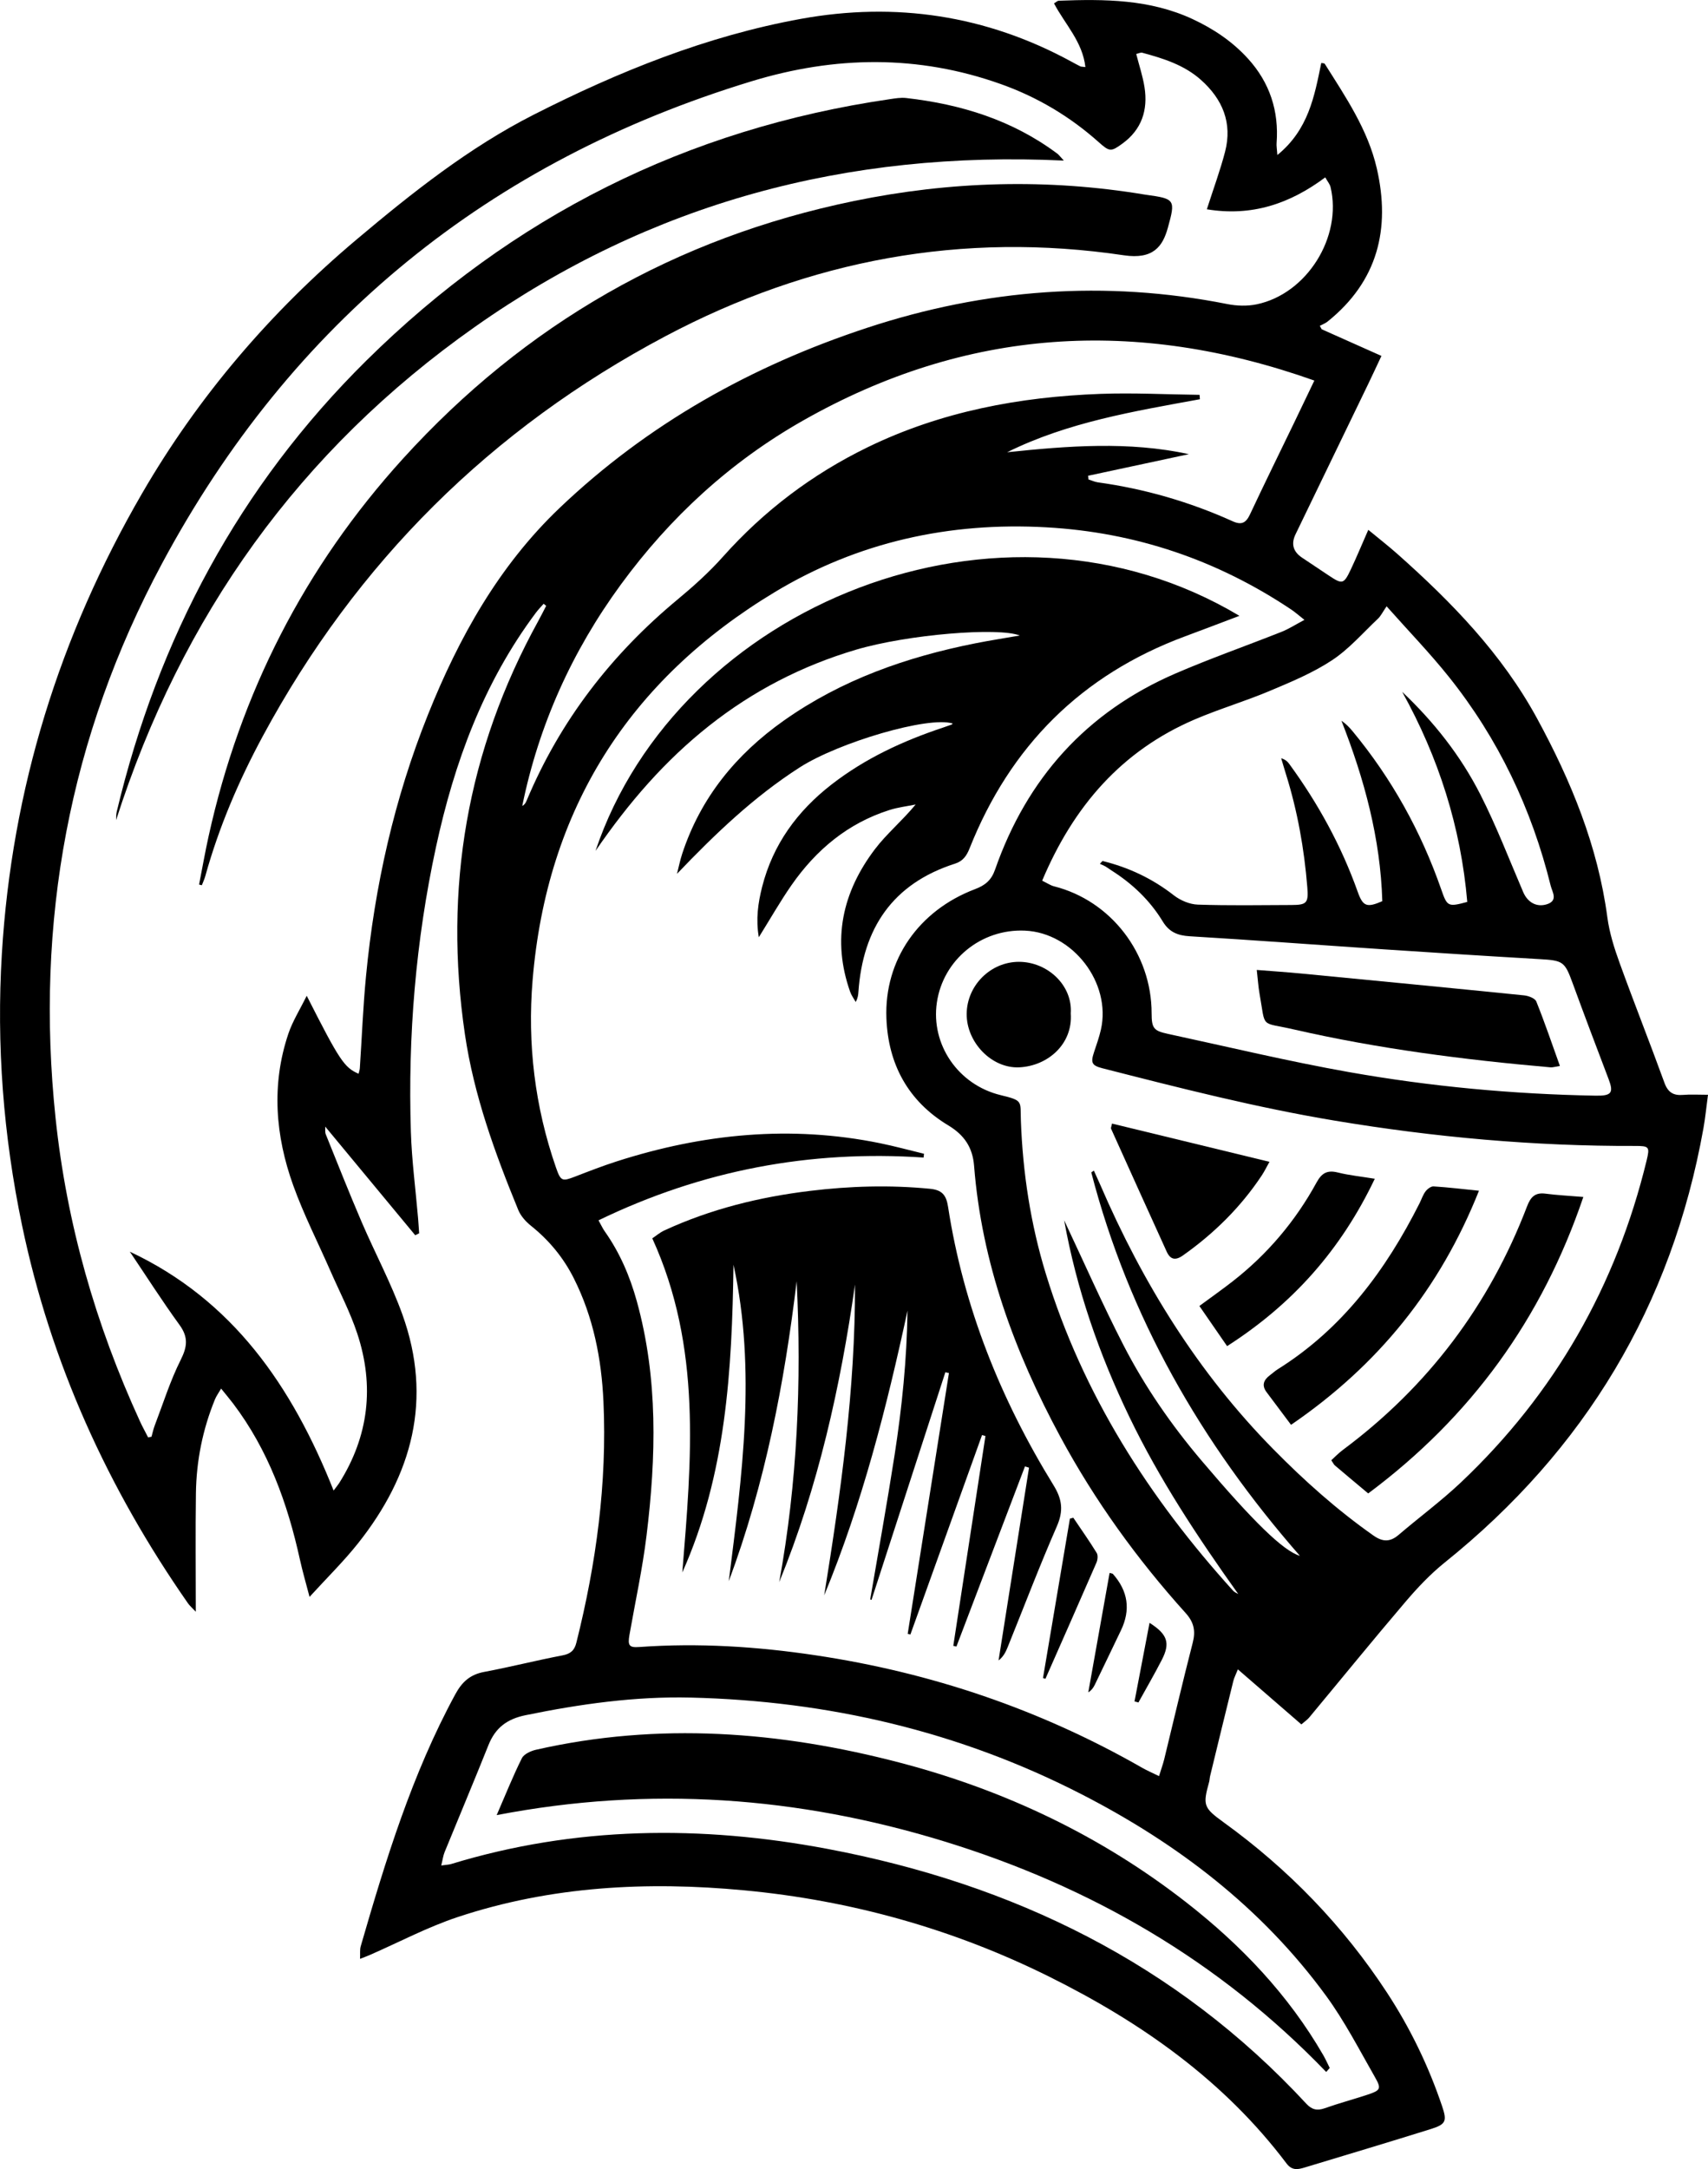
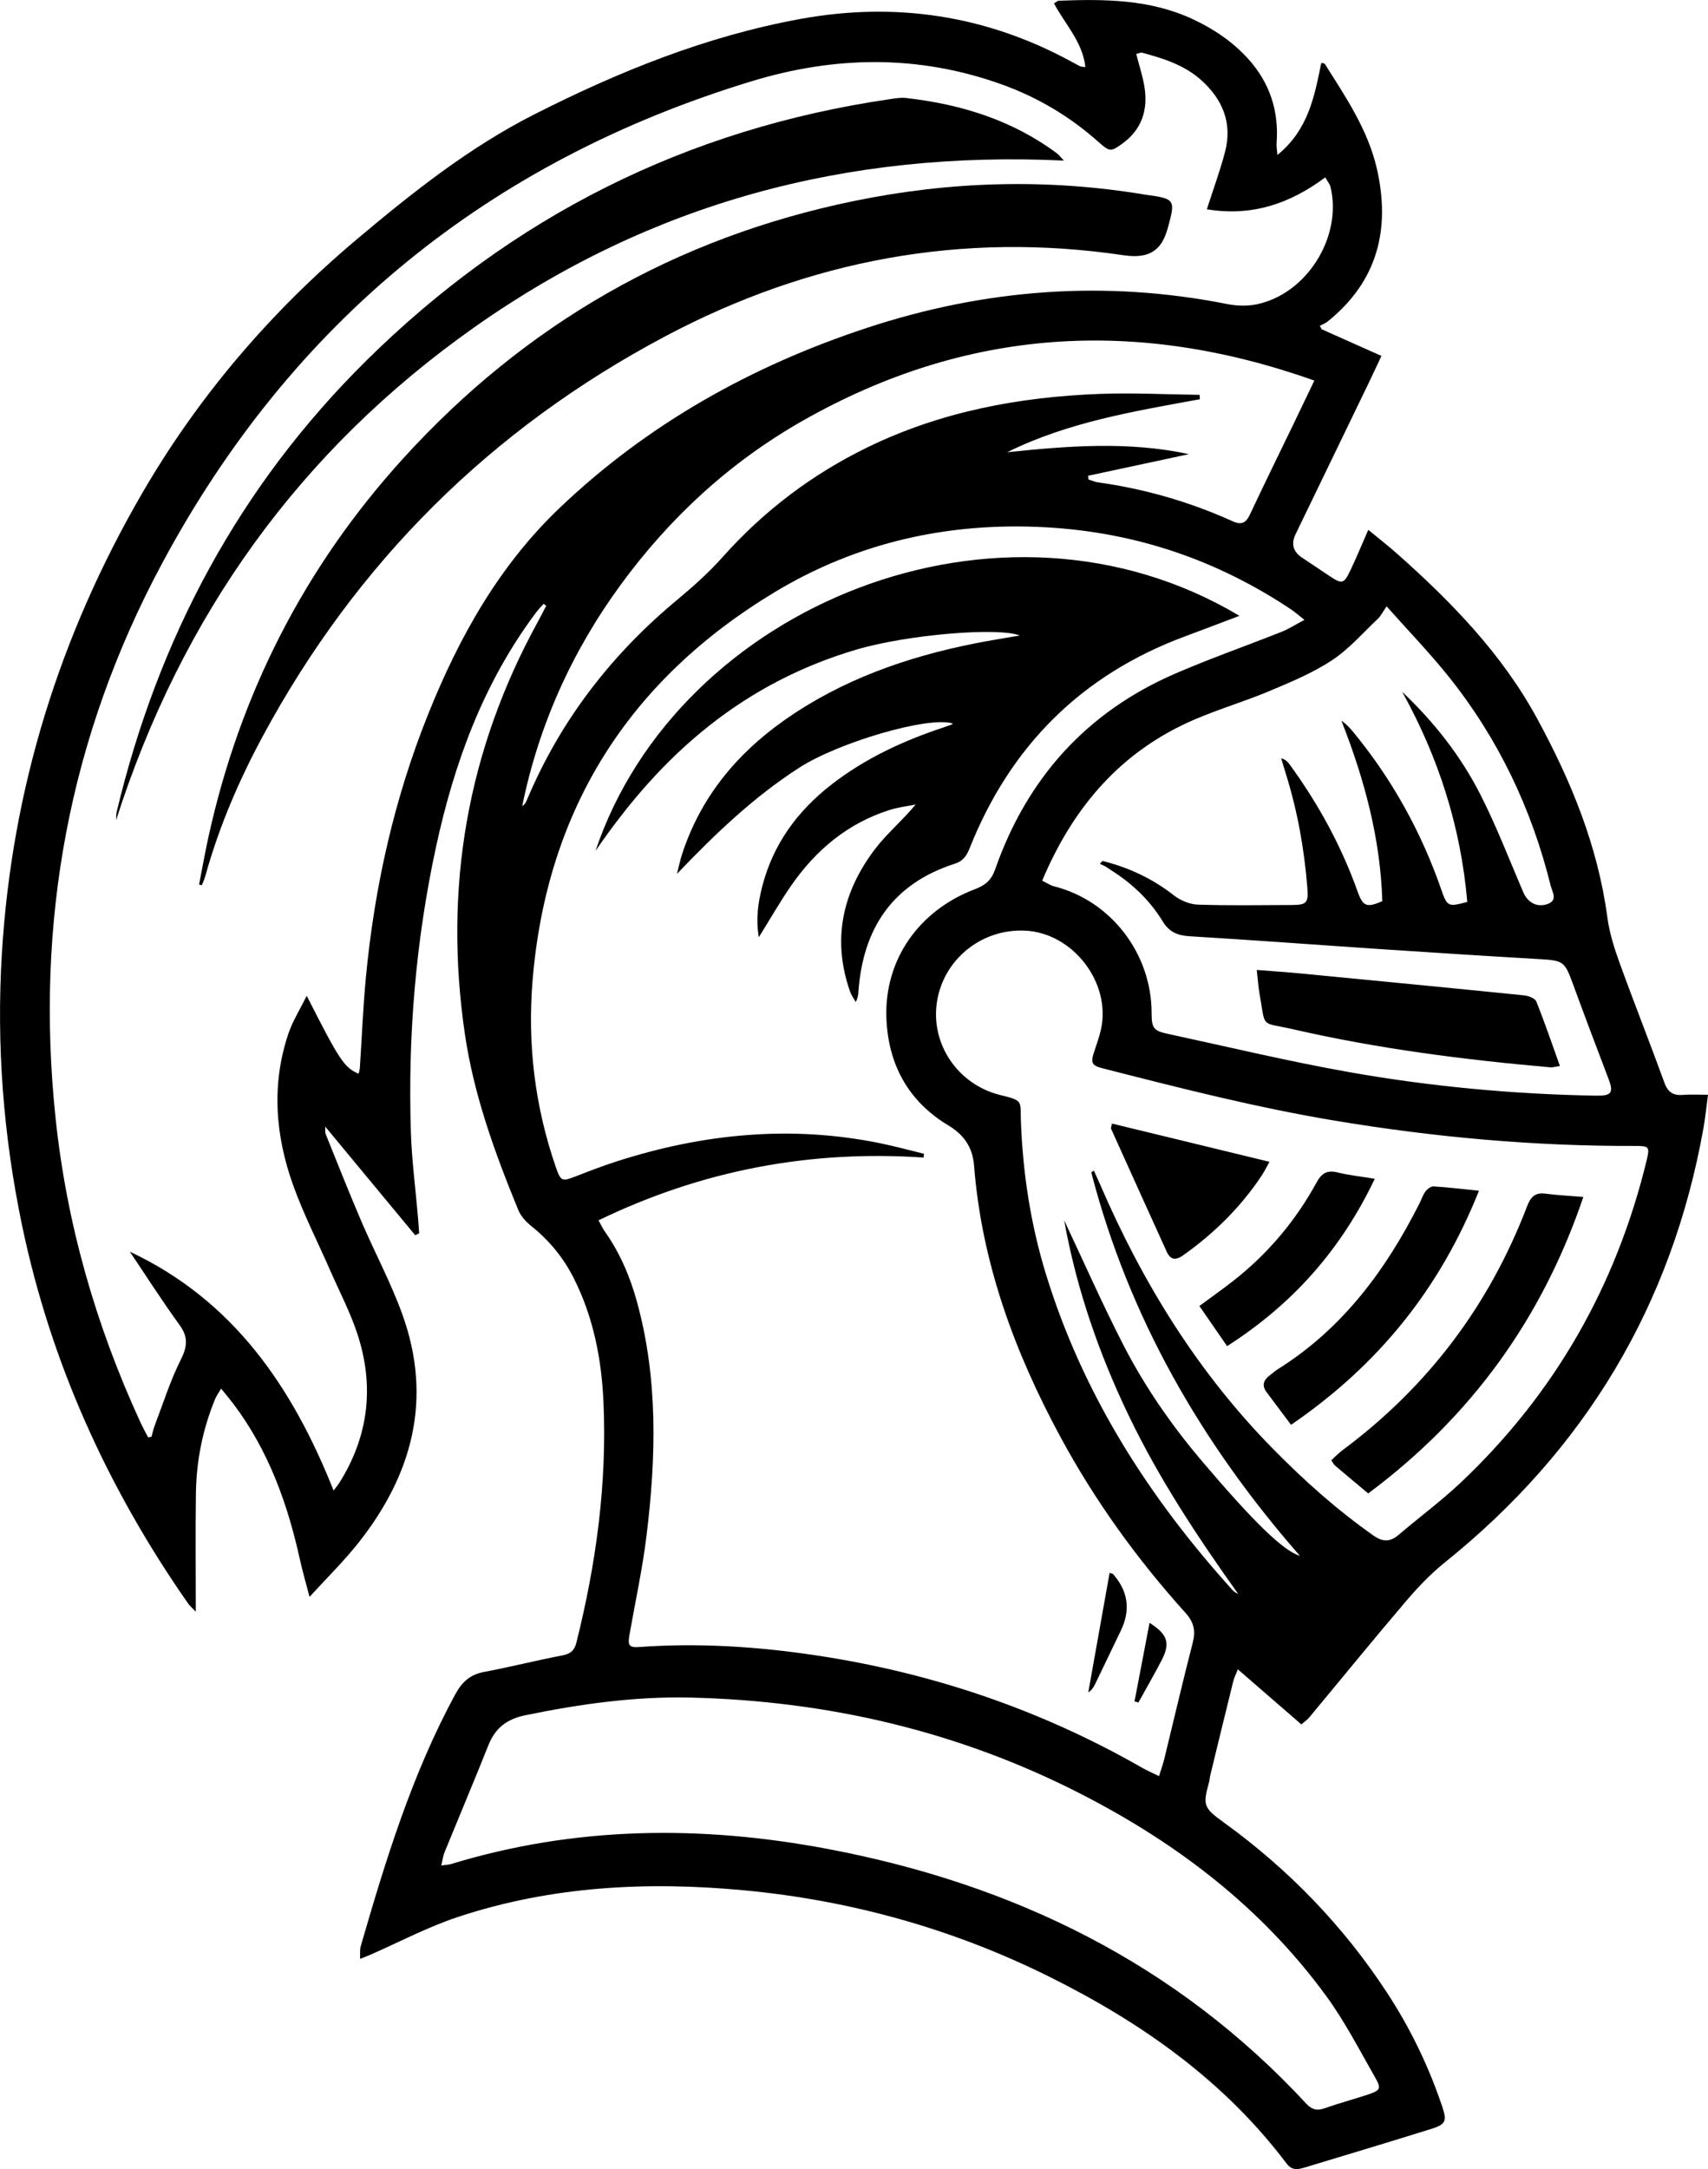
<svg xmlns="http://www.w3.org/2000/svg" id="Layer_2" data-name="Layer 2" viewBox="0 0 567.89 721.02">
  <defs>
    <style> .cls-1 { stroke-width: 0px; } </style>
  </defs>
  <g id="Layer_1-2" data-name="Layer 1">
    <g>
      <path class="cls-1" d="m567.89,363.89c-.55,4.08-.89,7.65-1.52,11.17-10.54,58.89-39.37,106.86-85.97,144.3-4.83,3.88-9.17,8.48-13.19,13.21-10.79,12.65-21.28,25.56-31.92,38.35-.6.72-1.42,1.27-2.6,2.29-6.96-6.04-13.84-11.99-21.11-18.3-.72,1.81-1.25,2.8-1.51,3.86-2.61,10.54-5.17,21.08-7.73,31.63-.15.64-.15,1.31-.32,1.94-2.14,7.72-1.88,8.57,4.8,13.4,21.59,15.6,39.82,34.42,54.4,56.72,7.69,11.76,13.77,24.33,18.26,37.65,1.68,4.97,1.3,6.02-3.74,7.6-13.95,4.37-27.97,8.55-41.96,12.79-2.26.68-4.19,1.09-6.05-1.38-20.81-27.58-48.26-46.84-78.8-62.02-32-15.91-65.96-25.39-101.5-28.74-32.24-3.04-64.22-1.4-95.2,8.87-10.07,3.34-19.57,8.39-29.33,12.65-.87.38-1.76.7-3.19,1.26.08-1.71-.11-3.02.22-4.17,8.32-28.74,17.07-57.3,31.46-83.79,2.24-4.12,4.94-6.55,9.59-7.42,8.71-1.63,17.31-3.83,26.02-5.49,2.68-.51,3.99-1.63,4.63-4.21,6.6-26.32,10.24-53,9.01-80.17-.65-14.23-3.36-28.08-9.86-40.98-3.47-6.89-8.22-12.63-14.24-17.45-1.73-1.38-3.41-3.26-4.23-5.27-7.75-18.89-14.73-38.03-17.73-58.37-7.14-48.5.68-94.35,24.38-137.38.92-1.67,1.76-3.37,2.64-5.06-.28-.23-.56-.45-.85-.68-.86.99-1.78,1.92-2.56,2.96-17.42,23.26-27.15,49.82-33.23,77.91-6.75,31.21-9.36,62.81-8.35,94.69.3,9.53,1.57,19.02,2.38,28.54.15,1.72.25,3.44.37,5.16-.43.22-.87.43-1.3.65-9.89-11.93-19.78-23.87-29.93-36.12.05.96-.11,1.85.18,2.56,3.93,9.74,7.8,19.52,11.94,29.17,4.41,10.27,9.74,20.19,13.52,30.68,10.16,28.16,3.34,53.41-14.78,76.18-4.77,6-10.29,11.4-16.07,17.74-1.16-4.47-2.33-8.44-3.22-12.48-4.11-18.66-10.5-36.33-22.15-51.74-1.18-1.55-2.44-3.04-4.03-5.02-.84,1.45-1.57,2.44-2.03,3.54-4.11,10.02-6.2,20.48-6.35,31.27-.18,12.83-.04,25.67-.04,39.37-1.22-1.31-2.03-1.98-2.61-2.82-26.67-38.25-45.62-79.91-55.17-125.67-6.21-29.79-8.54-59.85-6.7-90.29,3.31-54.75,19.18-105.65,46.6-152.94,18.75-32.34,42.82-60.42,71.4-84.48,18.4-15.49,37.31-30.5,58.84-41.44,28.22-14.33,57.52-26.17,88.83-31.85,31.47-5.71,61.58-1.21,89.85,14.17,1.01.55,2.02,1.11,3.05,1.62.27.13.63.1,1.69.23-.94-8.43-6.81-14.26-10.43-21.16.75-.45,1.14-.87,1.55-.89,15.21-.58,30.32-.51,44.55,6.12,6.95,3.24,13.2,7.43,18.37,13.11,7.26,7.98,10.34,17.41,9.53,28.14-.07.88.11,1.78.26,3.92,10.33-8.42,12.32-19.49,14.59-30.59.34.08,1.01.03,1.18.3,6.93,11,14.32,21.84,17.29,34.75,4.63,20.13.27,37.55-16.38,50.91-.75.6-1.71.95-2.57,1.41.21.38.42.76.63,1.14,6.5,2.9,13.01,5.8,19.86,8.86-1.68,3.57-3.05,6.54-4.47,9.48-8.02,16.6-16.06,33.19-24.08,49.79q-2.32,4.79,2.15,7.79c3.01,2.02,6.02,4.03,9.04,6.03,4.36,2.9,4.85,2.81,7.18-2.12,1.96-4.14,3.71-8.39,5.81-13.16,3.48,2.88,6.67,5.35,9.69,8.03,18.05,16.03,34.75,33.21,46.43,54.67,11.32,20.81,20.21,42.42,23.37,66.14.69,5.16,2.31,10.28,4.1,15.21,4.81,13.3,10.04,26.45,14.87,39.74,1.19,3.28,3.04,4.32,6.28,4.04,2.41-.21,4.86-.04,8.23-.04ZM110.92,495.47c1.1-1.46,1.51-1.94,1.84-2.46,9.86-15.62,11.78-32.32,6.03-49.71-2.36-7.15-5.9-13.91-8.93-20.83-4.15-9.48-8.89-18.75-12.38-28.47-5.92-16.48-7.3-33.41-1.62-50.33,1.4-4.18,3.83-8.01,6.12-12.67,10.91,21.5,12.48,23.86,17.24,25.92.15-.64.38-1.24.42-1.85.68-10.18,1.07-20.39,2.05-30.54,2.87-29.96,9.42-59.08,20.64-87.06,10.26-25.59,23.57-49.4,43.72-68.61,29.33-27.96,63.89-47.26,102.25-59.89,39.21-12.91,79.11-15.96,119.75-7.9,3.16.63,6.65.74,9.78.09,16.69-3.47,28.51-22.39,24.56-38.97-.24-1-1.01-1.88-1.76-3.23-11.86,8.86-24.56,13.06-39.37,10.61,2.23-6.95,4.46-12.96,6.06-19.12,2.49-9.58-.83-17.49-8.03-23.9-5.57-4.96-12.5-7.13-19.51-9.02-.53-.14-1.2.23-2,.41.98,3.83,2.19,7.41,2.76,11.08,1.18,7.57-.94,14.04-7.33,18.7-3.86,2.81-4.31,2.73-7.94-.5-9.58-8.54-20.42-14.97-32.5-19.27-27.51-9.79-55.11-9.39-82.86-.94C162.57,53.59,96.94,107.01,53.86,187.34c-30.86,57.54-42.23,119.23-35.39,184.28,3.71,35.21,13.32,68.69,28.04,100.78.84,1.84,1.83,3.62,2.75,5.42.37-.08.74-.17,1.12-.25.34-1.21.59-2.45,1.03-3.62,2.81-7.34,5.16-14.92,8.67-21.91,2.21-4.4,2.57-7.56-.4-11.64-5.76-7.92-11.03-16.2-16.51-24.33,34.23,16.08,53.94,44.66,67.75,79.4Zm274.43,94.96c.7-2.27,1.31-3.92,1.73-5.61,3.16-12.93,6.17-25.89,9.49-38.78,1.01-3.91.4-6.79-2.36-9.85-16.15-17.92-30.2-37.37-41.68-58.63-15.23-28.2-26.13-57.81-28.66-90.04-.49-6.19-3.33-10.27-8.57-13.43-13.34-8.02-19.99-20.31-20.58-35.59-.75-19.4,10.74-35.86,29.49-42.95,3.36-1.27,5.4-2.96,6.63-6.47,10.59-30.32,30.37-52.39,59.96-65.19,11.61-5.02,23.58-9.21,35.34-13.88,2.37-.94,4.55-2.36,7.57-3.96-1.95-1.53-3.12-2.59-4.43-3.46-24.63-16.46-51.69-25.63-81.31-27.3-32.27-1.82-62.69,4.86-90.33,21.51-48.55,29.25-75.86,72.33-80.56,129.03-1.76,21.16.75,42.06,7.77,62.26,1.59,4.56,2.03,4.69,6.33,3.03,4.6-1.78,9.21-3.57,13.91-5.08,28.69-9.21,57.85-12.1,87.59-6.01,4.88,1,9.7,2.32,14.54,3.49-.05.42-.09.84-.14,1.26-37.81-2.55-73.72,4.23-108.08,20.87.94,1.68,1.4,2.73,2.05,3.64,5.01,7.08,8.37,14.91,10.67,23.21,7.12,25.71,6.44,51.8,3.25,77.9-1.35,11.08-3.75,22.02-5.68,33.03-.63,3.58-.1,4.3,3.29,4.05,19.64-1.41,39.16-.16,58.57,2.75,38.46,5.75,74.72,18.01,108.52,37.35,1.66.95,3.43,1.71,5.67,2.81Zm-22.52-200.71c.29-.2.58-.39.87-.59.72,1.6,1.47,3.2,2.17,4.81,14.08,32.61,32.47,62.37,57.52,87.81,10.31,10.47,21.21,20.2,33.24,28.66,3.04,2.14,5.52,2.25,8.38-.19,6.88-5.88,14.2-11.28,20.76-17.48,31.2-29.52,51.61-65.35,61.73-107.06,1.08-4.47.82-4.77-3.87-4.76-33.48.11-66.69-2.89-99.72-8.39-26.15-4.35-51.77-10.89-77.4-17.44-3.5-.89-3.92-1.85-2.77-5.3.83-2.49,1.72-4.98,2.3-7.53,3.51-15.55-9.31-32.21-25.26-32.91-14.57-.65-27.22,9.69-29.29,23.94-2.02,13.89,7.03,27.31,21.25,30.75,7.57,1.83,6.45,1.97,6.69,8.43.63,17.35,3.22,34.39,8.31,50.99,12.3,40.11,34.33,74.49,62.29,105.35.43.47,1.11.71,1.68,1.06-13.5-18.92-26.17-38.06-36.2-58.86-10.05-20.83-17.57-42.48-21.69-65.38,6.6,13.99,12.75,27.96,19.72,41.51,7.09,13.78,15.9,26.52,25.95,38.37,17,20.04,27.15,30.04,32.71,31.66-32.87-37.58-56.9-79.4-69.36-127.45Zm-16.3-96.96c1.65.79,2.73,1.56,3.93,1.86,18.93,4.78,32.45,22.33,32.44,42.22,0,4.98.73,5.81,5.34,6.81,20.07,4.33,40.07,9.14,60.27,12.72,27.08,4.8,54.46,7.34,81.99,7.84,5.35.1,6.08-.96,4.33-5.54-4.03-10.59-8.05-21.2-11.94-31.84-2.64-7.22-3.16-7.56-11.02-8.01-17.26-1-34.51-2.1-51.76-3.25-21.52-1.43-43.03-3.06-64.56-4.35-4.02-.24-6.82-1.41-8.94-4.9-4.26-7.01-10.08-12.55-17-16.94-.69-.44-1.35-.95-2.06-1.37-.59-.34-1.24-.58-1.86-.87.3-.31.59-.62.89-.94,8.7,2.13,16.58,5.85,23.72,11.42,2.17,1.69,5.24,2.99,7.95,3.08,10.37.35,20.75.17,31.13.13,5.11-.02,5.7-.65,5.29-5.85-1.03-12.84-3.28-25.45-7.14-37.76-.54-1.72-1.03-3.45-1.55-5.17,1.45.44,2.13,1.13,2.7,1.91,9.57,13.1,17.3,27.19,22.75,42.5,1.73,4.85,3.01,5.34,8.17,3.1-.61-20.81-5.97-40.62-13.59-59.99,1.53,1.05,2.66,2.23,3.7,3.48,13.05,15.77,22.8,33.38,29.52,52.7,1.95,5.62,2.24,5.77,8.62,4.05-2.12-24.79-9.51-48-21.64-69.83,10.58,10.01,19.46,21.27,25.97,34.08,5.36,10.52,9.6,21.62,14.27,32.49,1.46,3.4,4.4,5.09,7.78,4.07,3.96-1.19,1.87-4.13,1.37-6.14-6.32-25.6-17.43-48.94-33.92-69.55-6.23-7.79-13.2-15-20.65-23.38-1.35,1.97-1.93,3.23-2.87,4.11-5.01,4.73-9.63,10.1-15.31,13.84-6.38,4.21-13.63,7.21-20.73,10.2-8.18,3.44-16.75,5.97-24.9,9.46-24.31,10.42-40.3,28.87-50.72,53.61Zm-199.82,327.34c1.7-.24,2.53-.25,3.29-.48,41.24-12.6,83.14-12.95,125.04-5.05,61.75,11.64,116.03,38,159.29,84.72,1.82,1.97,3.58,2.41,6.12,1.51,4.65-1.65,9.43-2.92,14.12-4.47,4.43-1.46,4.82-1.97,2.6-5.85-5.22-9.13-10.07-18.58-16.25-27.04-21.32-29.16-49.23-50.53-81.19-66.95-40.85-21-84.46-31.11-130.12-32.2-18.42-.44-36.75,2.14-54.88,5.86-6.18,1.27-10.03,4.2-12.32,9.93-4.76,11.91-9.74,23.73-14.59,35.6-.47,1.15-.62,2.43-1.11,4.42ZM437,126.5c-59.32-21.05-115.79-17.48-170.04,13.32-24.1,13.68-44.14,32.1-60.51,54.46-16.24,22.18-27.3,46.68-32.81,73.63.84-.45,1.18-1.12,1.47-1.81,11.11-26.52,28.15-48.55,50.22-66.86,5.29-4.39,10.47-9.05,15.04-14.18,13.68-15.34,29.75-27.46,48.15-36.41,24.38-11.85,50.47-16.73,77.34-17.72,10.97-.4,21.98.19,32.98.32.04.49.07.97.11,1.46-21.86,4.01-43.83,7.59-64.09,17.62,20.23-2.11,40.4-3.71,60.42.64-11.17,2.39-22.34,4.78-33.51,7.18.04.41.09.81.13,1.22,1.03.33,2.04.81,3.09.96,15.58,2.16,30.54,6.48,44.86,12.95,2.96,1.34,4.43.53,5.75-2.28,4.75-10.12,9.69-20.16,14.56-30.23,2.13-4.42,4.25-8.85,6.86-14.3Z" />
      <path class="cls-1" d="m66.19,294.04c1.06-5.39,2-10.8,3.19-16.16,10.49-47.47,31.92-89.43,64.58-125.39,40.63-44.74,90.64-73.46,149.96-85.67,32.09-6.6,64.32-7.53,96.68-2.14.16.03.33.05.49.07,9.61,1.33,9.82,1.58,7.19,11.03-1.71,6.13-4.84,10.53-14.6,9.08-53.69-7.98-104.61,1.56-152.38,26.87-58.01,30.73-102.75,75.17-133.95,133.02-7.98,14.8-14.58,30.22-19.09,46.47-.29,1.04-.76,2.03-1.15,3.04-.31-.08-.61-.15-.92-.23Z" />
      <path class="cls-1" d="m353.69,53.38c-72.19-3.4-137.37,14.13-195.77,55.26-58.35,41.09-97.56,96.11-119.32,163.98.06-.92-.01-1.87.2-2.75,13.78-57.71,40.74-108.25,83.06-150.06,48.45-47.86,106.48-77.01,174.02-86.85,1.78-.26,3.64-.58,5.4-.38,18.27,2.07,35.38,7.36,50.31,18.53.49.37.86.91,2.11,2.26Z" />
      <path class="cls-1" d="m412.08,204.71c-6.46,2.44-12.28,4.68-18.12,6.84-34.4,12.77-58.07,36.47-71.58,70.44-.98,2.46-2.18,4.24-4.83,5.09-20.75,6.63-30.66,21.47-32.14,42.65-.07.98-.14,1.96-.9,3.33-.63-1.13-1.43-2.19-1.85-3.39-6.11-17.32-2.57-33.13,8.23-47.38,3.89-5.14,9.01-9.36,13.55-14.87-2.88.59-5.83.93-8.62,1.81-13.91,4.39-24.49,13.26-32.7,25.06-3.73,5.37-6.98,11.09-10.82,17.25-1.04-6.04-.25-11.41,1.09-16.7,3.58-14.13,11.69-25.22,23.09-34.07,11.19-8.69,23.84-14.53,37.2-18.96.93-.31,1.86-.64,2.78-.98.12-.05.2-.21.3-.33-8.1-2.54-37.91,6.29-50.83,14.57-15.26,9.78-28.13,22.11-40.84,35.4.57-2.21,1.01-4.47,1.72-6.63,6.14-18.71,17.93-33.1,33.86-44.35,19.19-13.55,40.79-21.11,63.6-25.64,4.77-.95,9.58-1.69,14.78-2.6-7.03-2.81-37.24-.38-54.51,4.74-17.91,5.31-34.15,13.7-48.78,25.27-14.57,11.52-26.63,25.37-37.76,41.58,27.45-81.65,134.81-125.51,214.11-78.12Z" />
-       <path class="cls-1" d="m264.88,425.89c-4.09,34.05-10.55,67.46-22.57,99.72,4.4-35.02,9.23-70.01,1.57-105.2-.5,34.99-2.43,69.67-17.02,102.28,3.04-37.42,6.56-74.79-9.98-111.05,1.17-.78,2.5-1.94,4.04-2.65,15.37-7.09,31.6-11.09,48.34-13.12,13.27-1.62,26.57-2.01,39.92-.71,4.03.39,5.43,2.05,6.04,5.99,5.14,33.32,17.47,63.99,35.08,92.58,2.91,4.72,3.32,8.53,1.08,13.65-5.8,13.26-10.94,26.8-16.37,40.22-.64,1.59-1.42,3.12-3,4.35,3.38-21.36,6.75-42.72,10.13-64.08-.45-.14-.9-.28-1.35-.42-7.6,19.96-15.19,39.92-22.79,59.88-.35-.08-.69-.16-1.04-.24,3.56-23.25,7.13-46.5,10.69-69.75-.38-.11-.75-.21-1.13-.32-7.94,22.1-15.88,44.2-23.82,66.29-.3-.06-.6-.12-.9-.19,4.57-28.9,9.14-57.8,13.71-86.7-.4-.09-.79-.18-1.19-.27-8.18,25.22-16.36,50.43-24.54,75.65-.15-.04-.3-.08-.45-.12,2.72-15.98,5.61-31.93,8.1-47.95,2.47-15.91,4.09-31.92,4.31-48.07-6.95,32.24-15.07,64.07-27.7,94.64,5.52-34.23,10.34-68.51,10.24-103.29-4.84,33.89-12.2,67.09-25.2,98.9,6.04-33.15,7.47-66.51,5.8-100.02Z" />
-       <path class="cls-1" d="m346.78,557.8c2.98-17.66,5.97-35.32,8.95-52.98.38-.11.75-.21,1.13-.32,2.61,3.88,5.32,7.71,7.77,11.69.49.79.33,2.32-.08,3.27-5.6,12.89-11.29,25.73-16.96,38.59-.27-.08-.54-.17-.81-.25Z" />
      <path class="cls-1" d="m368.92,522.85c.79.23,1,.22,1.09.32q7.61,8.56,2.69,18.78c-2.91,6.04-5.79,12.1-8.72,18.13-.46.94-1.07,1.8-2.14,2.48,2.35-13.17,4.7-26.34,7.09-39.72Z" />
      <path class="cls-1" d="m377.21,565.58c1.65-8.64,3.31-17.29,5-26.13,5.99,3.8,6.95,6.71,4.08,12.3-2.46,4.79-5.18,9.45-7.78,14.17l-1.29-.34Z" />
      <path class="cls-1" d="m454.91,496.43c-4.05-3.39-7.58-6.33-11.08-9.31-.36-.3-.56-.8-1.19-1.72,1.22-1.11,2.41-2.36,3.77-3.38,28.32-21.06,48.74-48.11,61.33-81.05,1.17-3.06,2.65-4.64,6.09-4.19,3.89.51,7.82.7,12.61,1.1-13.76,40.57-37.38,73.1-71.53,98.55Z" />
      <path class="cls-1" d="m429.26,473.63c-2.93-3.91-5.57-7.4-8.18-10.92-1.61-2.18-.95-3.97,1.05-5.49.92-.69,1.77-1.48,2.74-2.09,21.47-13.45,35.9-32.91,47.1-55.13.67-1.32,1.12-2.79,1.99-3.95.61-.81,1.81-1.74,2.69-1.68,4.84.3,9.67.89,15.09,1.44-12.96,32.52-33.39,57.9-62.48,77.81Z" />
      <path class="cls-1" d="m369.73,373.49c17.3,4.2,34.56,8.39,52.35,12.71-.89,1.59-1.64,3.14-2.58,4.56-7,10.54-15.85,19.25-26.17,26.55-2.56,1.81-4.23,1.37-5.44-1.3-6.19-13.6-12.34-27.21-18.48-40.83-.11-.24.11-.62.32-1.68Z" />
      <path class="cls-1" d="m407.99,447.46c-3.29-4.77-6.15-8.91-9.21-13.34,3.95-2.92,7.56-5.46,11.04-8.17,11.58-9.03,20.9-20.04,27.93-32.9,1.73-3.17,3.59-4.17,7.07-3.3,3.75.94,7.63,1.32,12.28,2.08-11.25,23.61-27.3,41.68-49.1,55.63Z" />
-       <path class="cls-1" d="m356.02,336.89c.71,10.24-7.71,17.46-17.13,17.9-9.17.43-17.57-8.31-17.48-17.8.09-9.42,7.94-17.29,17.42-17.27,9.37.02,17.83,7.71,17.19,17.17Z" />
      <path class="cls-1" d="m417.87,322.42c5.31.42,10,.73,14.68,1.18,24.74,2.38,49.47,4.77,74.19,7.27,1.45.15,3.63.96,4.06,2.03,2.79,6.94,5.2,14.04,7.85,21.43-1.6.25-2.39.53-3.15.46-28.69-2.51-57.22-6.16-85.33-12.6-11.34-2.6-9.29-.05-11.38-11.81-.42-2.37-.57-4.8-.93-7.95Z" />
-       <path class="cls-1" d="m440.95,688.75c-35.53-36.93-78.36-61.71-126.96-76.64-48.54-14.91-97.89-18.56-148.85-8.75,3.05-7.02,5.46-13.08,8.37-18.9.7-1.4,2.97-2.43,4.71-2.83,40.73-9.25,81.06-6.16,121.07,4.32,34.8,9.12,66.74,24.27,95.16,46.44,18.19,14.19,33.93,30.68,45.55,50.81.78,1.36,1.42,2.81,2.12,4.21-.39.44-.78.88-1.17,1.32Z" />
    </g>
  </g>
</svg>